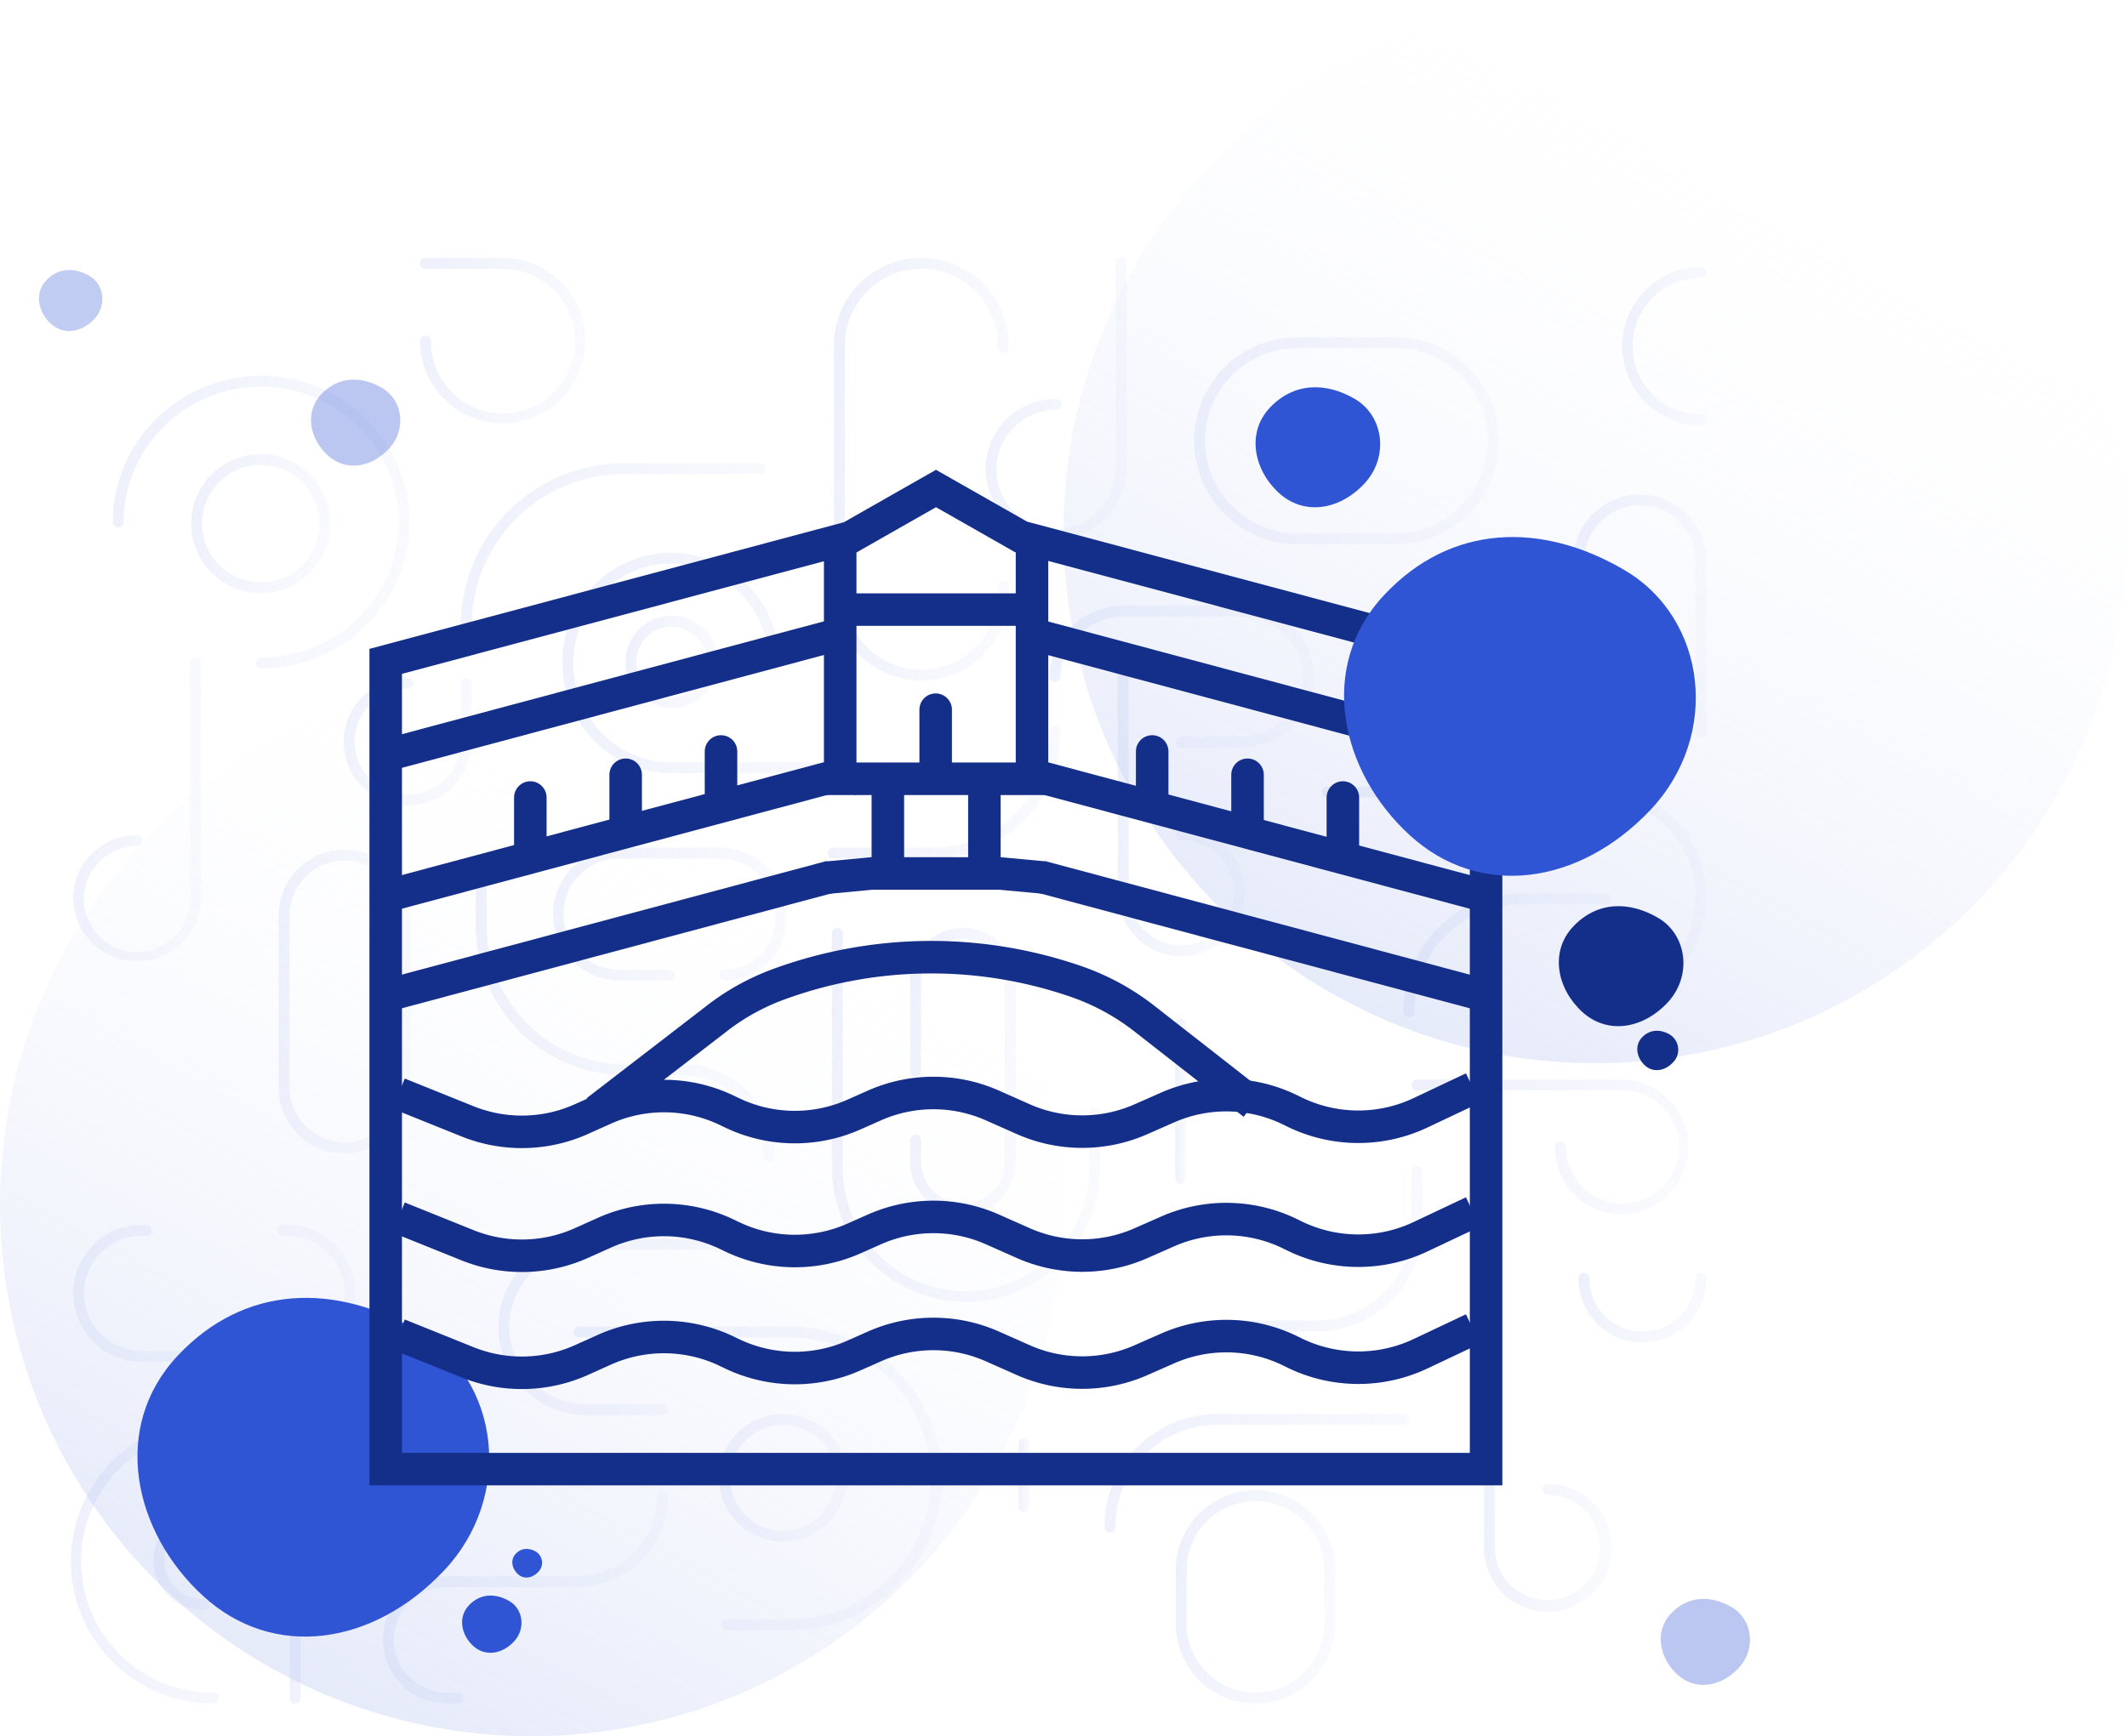
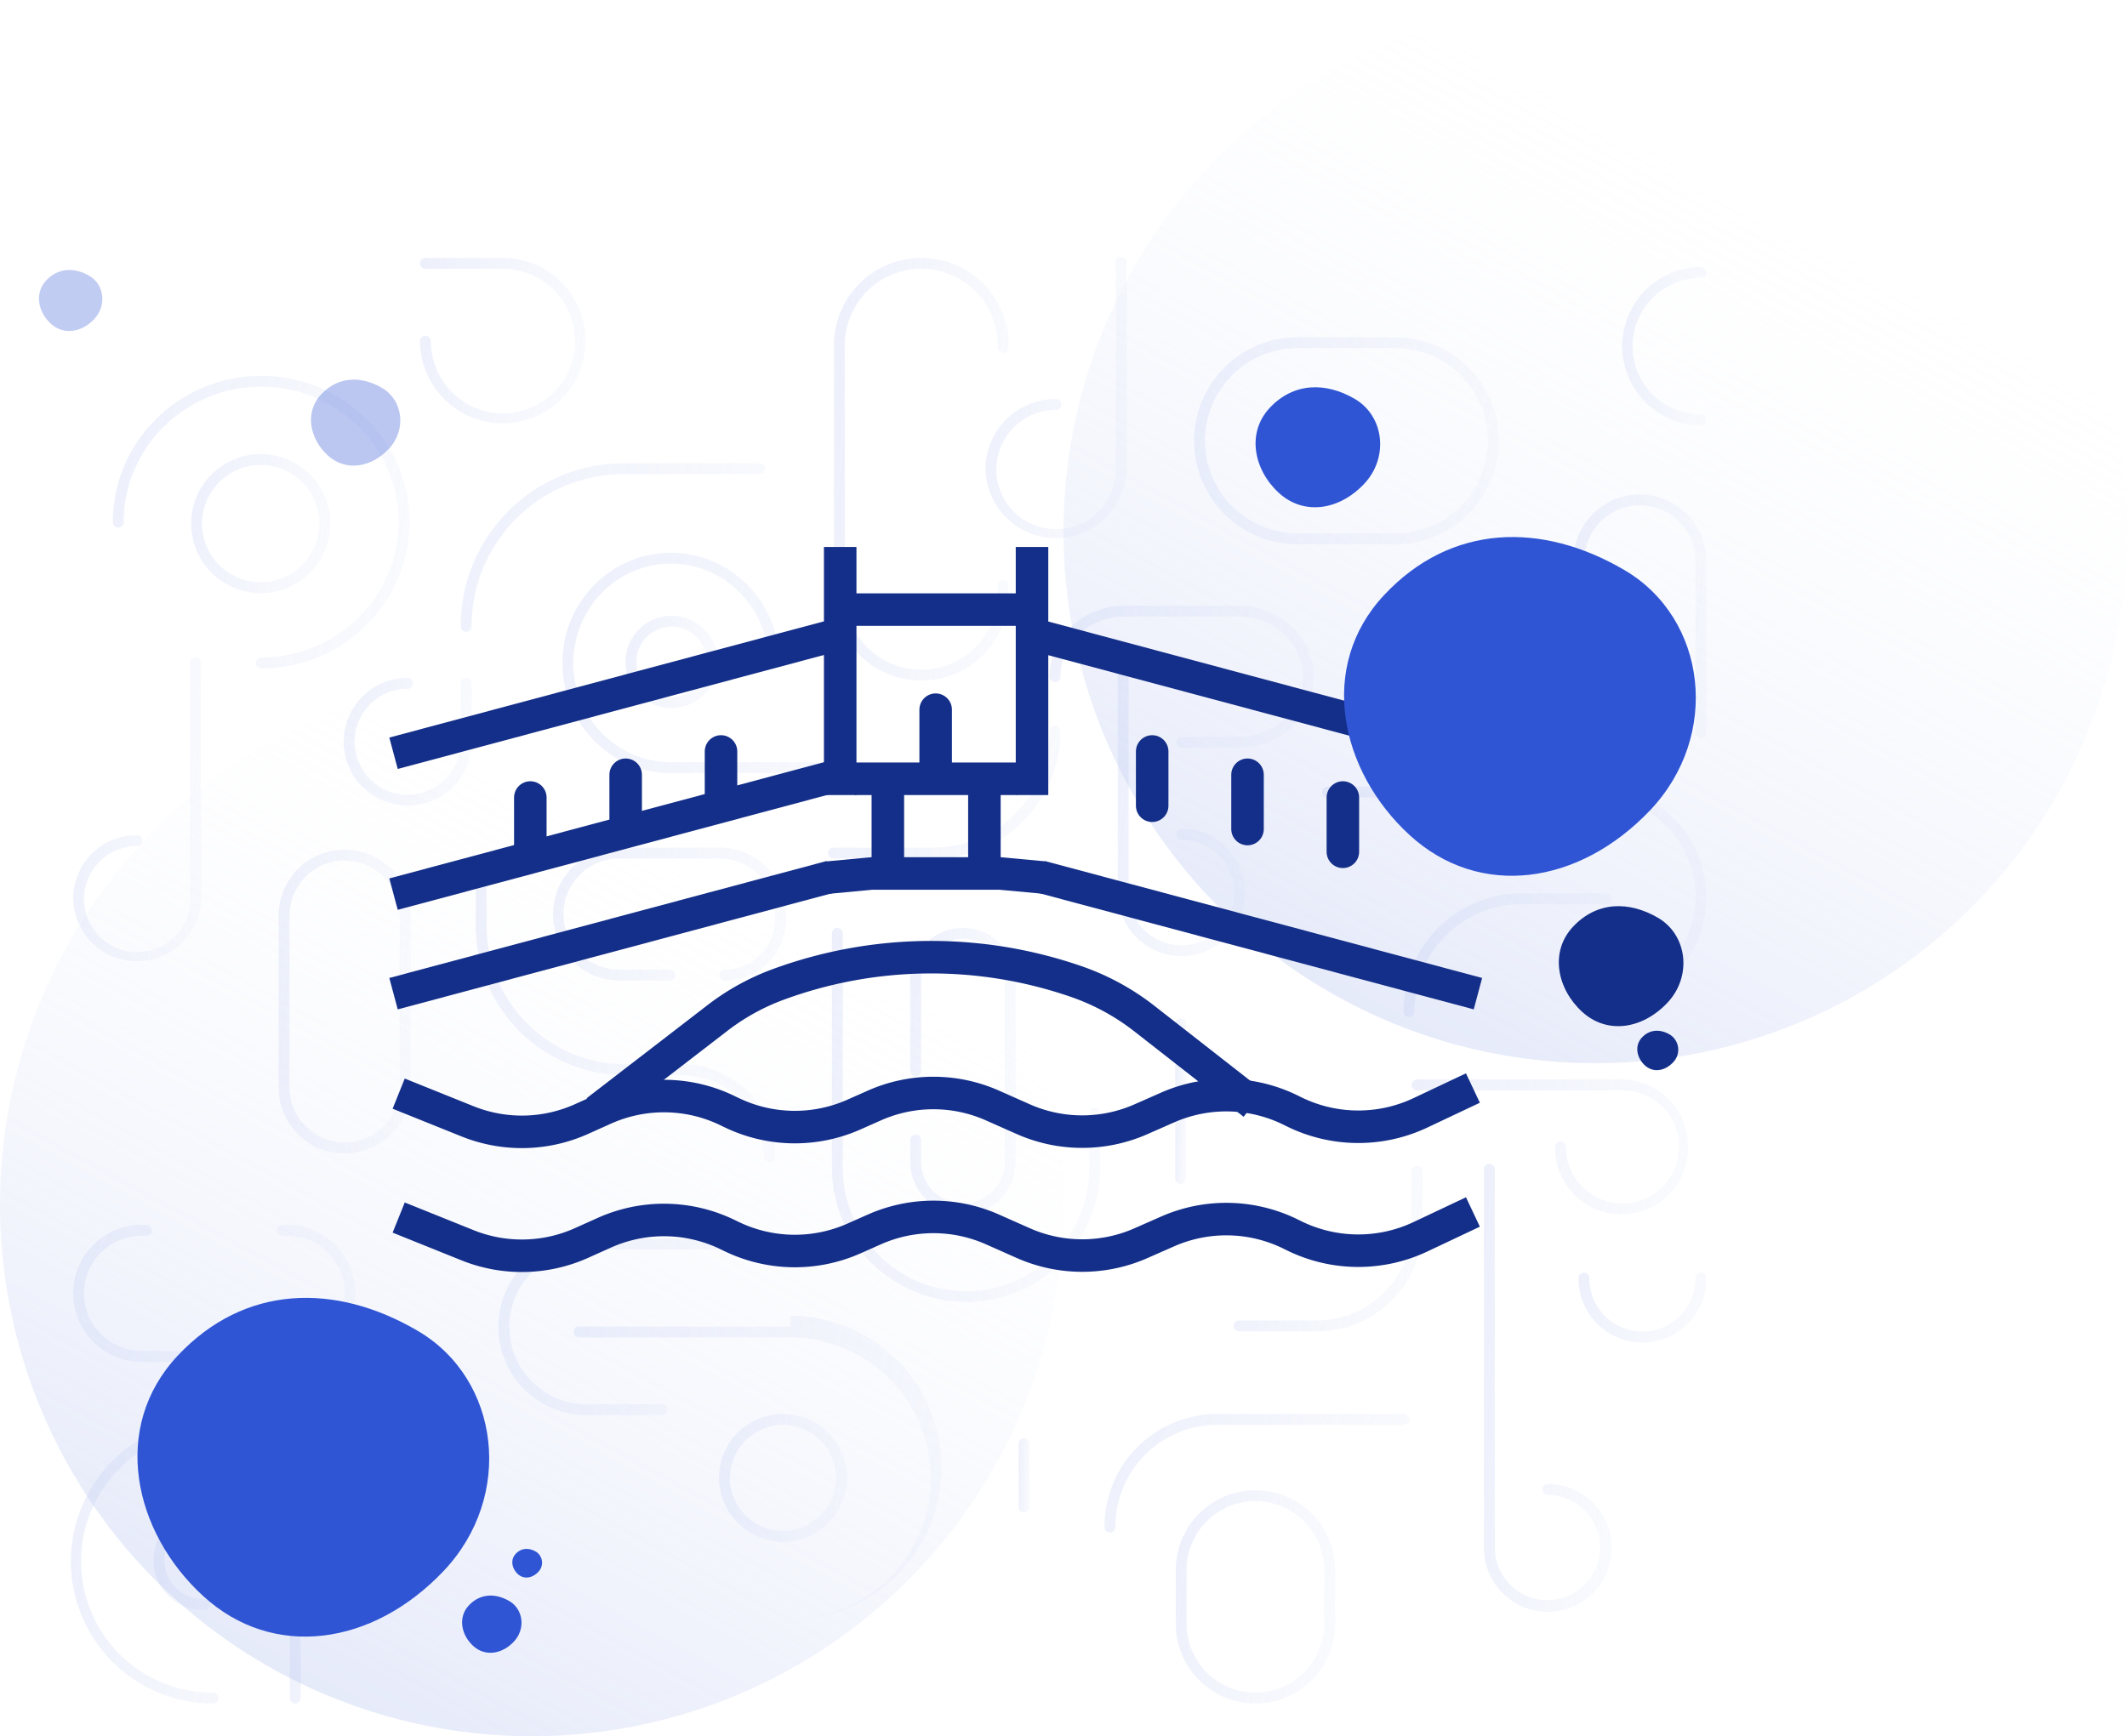
<svg xmlns="http://www.w3.org/2000/svg" width="654" height="534" viewBox="0 0 654 534">
  <defs>
    <radialGradient id="radial-gradient" cx="-5.187" cy="-4.868" r="8.014" gradientTransform="translate(0 6.04) scale(1 2.241)" gradientUnits="objectBoundingBox">
      <stop offset="0" stop-color="#2f55d4" />
      <stop offset="1" stop-color="#fff" stop-opacity="0" />
    </radialGradient>
    <linearGradient id="linear-gradient" x1="0.685" y1="0.118" x2="-0.58" y2="2.435" gradientUnits="objectBoundingBox">
      <stop offset="0" stop-color="#fff" stop-opacity="0" />
      <stop offset="1" stop-color="#2f55d4" />
    </linearGradient>
  </defs>
  <g id="Group_6" data-name="Group 6" transform="translate(-172.196 -58.43)">
    <g id="Group_7" data-name="Group 7" transform="translate(50.224 70.466)">
      <path id="Path_22" data-name="Path 22" d="M855.949,521.283a1.674,1.674,0,0,0-1.674,1.674,16.308,16.308,0,1,1-32.615,0,1.674,1.674,0,1,0-3.348,0,19.657,19.657,0,1,0,39.313,0A1.674,1.674,0,0,0,855.949,521.283Z" transform="translate(-210.989 -141.898)" fill="url(#radial-gradient)" />
      <path id="Path_23" data-name="Path 23" d="M862.057,116.858a21,21,0,0,1,0-42,1.674,1.674,0,1,0,0-3.348,24.348,24.348,0,0,0,0,48.695,1.674,1.674,0,1,0,0-3.348Z" transform="translate(-217.096 -1.42)" fill="url(#radial-gradient)" />
      <path id="Path_25" data-name="Path 25" d="M187.848,670.9a40.389,40.389,0,1,1,0-80.777h38.705a1.674,1.674,0,1,0,0-3.348H187.848a43.737,43.737,0,1,0,0,87.474,1.674,1.674,0,1,0,0-3.348Z" transform="translate(-0.344 -162.351)" fill="url(#radial-gradient)" />
      <path id="Path_26" data-name="Path 26" d="M211.931,627.7H196.914a15.285,15.285,0,1,0,0,30.556,1.674,1.674,0,1,0,0-3.348,11.938,11.938,0,1,1,0-23.859h15.017a1.674,1.674,0,1,0,0-3.348Z" transform="translate(-11.992 -175.135)" fill="url(#radial-gradient)" />
      <path id="Path_29" data-name="Path 29" d="M836.475,173.236a20.461,20.461,0,0,0-20.439,20.438v8.148a1.674,1.674,0,1,0,3.348,0v-8.148a17.09,17.09,0,1,1,34.18,0v52.639a1.674,1.674,0,0,0,3.349,0V193.674A20.461,20.461,0,0,0,836.475,173.236Z" transform="translate(-210.279 -33.192)" fill="url(#radial-gradient)" />
      <path id="Path_30" data-name="Path 30" d="M392.188,241.683A14.184,14.184,0,1,0,406.371,227.5,14.2,14.2,0,0,0,392.188,241.683Zm25.019,0a10.835,10.835,0,1,1-10.836-10.836A10.848,10.848,0,0,1,417.207,241.683Z" transform="translate(-77.898 -50.14)" fill="url(#radial-gradient)" />
      <path id="Path_31" data-name="Path 31" d="M453.839,623.809a19.657,19.657,0,1,0-19.812-19.656A19.757,19.757,0,0,0,453.839,623.809Zm0-35.964a16.309,16.309,0,1,1-16.464,16.308A16.405,16.405,0,0,1,453.839,587.844Z" transform="translate(-90.965 -161.641)" fill="url(#radial-gradient)" />
      <path id="Path_32" data-name="Path 32" d="M219.376,197.942A21.377,21.377,0,1,0,198,176.566,21.4,21.4,0,0,0,219.376,197.942Zm0-39.4a18.028,18.028,0,1,1-18.028,18.028A18.048,18.048,0,0,1,219.376,158.538Z" transform="translate(-17.247 -27.555)" fill="url(#radial-gradient)" />
      <path id="Path_33" data-name="Path 33" d="M162.982,165.161a1.674,1.674,0,0,0,3.348,0c0-22.961,18.96-41.64,42.265-41.64s42.265,18.679,42.265,41.64S231.9,206.8,208.6,206.8a1.674,1.674,0,0,0,0,3.349c25.152,0,45.614-20.182,45.614-44.989s-20.462-44.989-45.614-44.989S162.982,140.354,162.982,165.161Z" transform="translate(-6.31 -16.618)" fill="url(#radial-gradient)" />
      <path id="Path_35" data-name="Path 35" d="M266.215,274.9a19.656,19.656,0,1,0,39.313,0V256.914a1.674,1.674,0,0,0-3.348,0V274.9a16.308,16.308,0,1,1-16.308-16.308,1.674,1.674,0,1,0,0-3.348A19.679,19.679,0,0,0,266.215,274.9Z" transform="translate(-38.553 -58.804)" fill="url(#radial-gradient)" />
      <path id="Path_36" data-name="Path 36" d="M325.765,115.267a22.2,22.2,0,0,1-22.094-22.25,1.674,1.674,0,1,0-3.348,0,25.443,25.443,0,1,0,25.442-25.6H302a1.674,1.674,0,0,0,0,3.349h23.768a22.25,22.25,0,0,1,0,44.5Z" transform="translate(-49.206 -0.142)" fill="url(#radial-gradient)" />
      <path id="Path_38" data-name="Path 38" d="M828.7,455.627a20.619,20.619,0,0,0-20.438-20.751H745.4a1.674,1.674,0,0,0,0,3.348h62.86a17.4,17.4,0,1,1-17.094,17.4,1.674,1.674,0,1,0-3.348,0,20.442,20.442,0,1,0,40.88,0Z" transform="translate(-187.695 -114.91)" fill="url(#radial-gradient)" />
      <path id="Path_39" data-name="Path 39" d="M553.178,132.088a21.691,21.691,0,0,0,43.378,0V68.638a1.674,1.674,0,0,0-3.348,0v63.454a18.343,18.343,0,1,1-18.341-18.062,1.674,1.674,0,0,0,0-3.348A21.574,21.574,0,0,0,553.178,132.088Z" transform="translate(-128.18)" fill="url(#radial-gradient)" />
      <path id="Path_41" data-name="Path 41" d="M651.43,320.233a19.566,19.566,0,0,0-19.467-19.665h-.009a1.674,1.674,0,0,0-.008,3.348,16.218,16.218,0,0,1-.079,32.436h-.084a16.254,16.254,0,0,1-16.137-16.218V253.276a1.674,1.674,0,0,0-3.348,0v66.859A19.609,19.609,0,0,0,631.766,339.7h.1a19.566,19.566,0,0,0,19.563-19.468Z" transform="translate(-146.645 -57.668)" fill="url(#radial-gradient)" />
      <path id="Path_42" data-name="Path 42" d="M145.246,320.171a19.658,19.658,0,0,0,39.313,0V247.819a1.674,1.674,0,0,0-3.349,0v72.352A16.31,16.31,0,1,1,164.9,304.13a1.674,1.674,0,0,0,0-3.348A19.546,19.546,0,0,0,145.246,320.171Z" transform="translate(-0.77 -55.964)" fill="url(#radial-gradient)" />
      <path id="Path_43" data-name="Path 43" d="M427.383,233.187a1.674,1.674,0,1,0,3.348,0c0-18.684-14.97-33.884-33.37-33.884s-33.369,15.2-33.369,33.884,14.97,33.885,33.371,33.885h83.077a1.674,1.674,0,1,0,0-3.348H397.363c-16.554,0-30.022-13.7-30.022-30.537s13.467-30.536,30.021-30.536S427.383,216.35,427.383,233.187Z" transform="translate(-69.091 -41.334)" fill="url(#radial-gradient)" />
      <path id="Path_44" data-name="Path 44" d="M788.458,303.9H705.382a1.674,1.674,0,0,0,0,3.348h83.076c16.554,0,30.023,13.7,30.023,30.539s-13.469,30.536-30.023,30.536a1.674,1.674,0,0,0,0,3.349c18.4,0,33.372-15.2,33.372-33.885S806.859,303.9,788.458,303.9Z" transform="translate(-175.195 -74.003)" fill="url(#radial-gradient)" />
      <path id="Path_45" data-name="Path 45" d="M677.935,166.6h30.671a31.855,31.855,0,0,0,0-63.706H677.935a31.855,31.855,0,0,0,0,63.706Zm0-60.358h30.671a28.507,28.507,0,0,1,0,57.01H677.935a28.507,28.507,0,0,1,0-57.01Z" transform="translate(-157.298 -11.221)" fill="url(#radial-gradient)" />
      <path id="Path_46" data-name="Path 46" d="M277.674,405.262V352.346A20.265,20.265,0,0,0,257.411,332.1h-.035a20.265,20.265,0,0,0-20.266,20.251v52.915a20.266,20.266,0,0,0,20.266,20.249h.032a20.265,20.265,0,0,0,20.266-20.25Zm-20.266,16.9a.072.072,0,0,0-.017,0h-.015a16.937,16.937,0,0,1-16.917-16.9V352.349a16.919,16.919,0,0,1,16.92-16.9h.03a16.919,16.919,0,0,1,16.917,16.9V405.26A16.936,16.936,0,0,1,257.408,422.164Z" transform="translate(-29.462 -82.809)" fill="url(#radial-gradient)" />
      <path id="Path_47" data-name="Path 47" d="M521.2,430.679a1.674,1.674,0,0,0-1.674,1.674v6.756a16.165,16.165,0,0,0,16.151,16.106h.119A16.185,16.185,0,0,0,551.957,439.1V383.221A16.18,16.18,0,0,0,535.8,367.114h-.117a16.184,16.184,0,0,0-16.164,16.112v27.938a1.674,1.674,0,0,0,3.349,0V383.232a12.832,12.832,0,0,1,12.827-12.77h.047a12.815,12.815,0,0,1,12.861,12.764V439.1a12.832,12.832,0,0,1-12.826,12.769h-.095A12.816,12.816,0,0,1,522.873,439.1v-6.749A1.674,1.674,0,0,0,521.2,430.679Z" transform="translate(-117.669 -93.746)" fill="url(#radial-gradient)" />
      <path id="Path_48" data-name="Path 48" d="M512.226,197.424h.074a26.815,26.815,0,0,0,26.814-26.781v-2.436a1.674,1.674,0,0,0-3.348,0v2.433a23.494,23.494,0,0,1-23.471,23.436h-.064a23.5,23.5,0,0,1-23.467-23.433V94.2a23.494,23.494,0,0,1,23.471-23.434h.065A23.467,23.467,0,0,1,535.766,94.2v.75a1.674,1.674,0,1,0,3.348,0V94.2a26.815,26.815,0,0,0-26.809-26.779h-.074A26.847,26.847,0,0,0,485.416,94.2v76.446A26.844,26.844,0,0,0,512.226,197.424Z" transform="translate(-107.016 -0.142)" fill="url(#radial-gradient)" />
      <path id="Path_49" data-name="Path 49" d="M151.4,535.861a20.914,20.914,0,0,0,14.885,6.174h44.76a21.064,21.064,0,0,0,0-42.127h-1.5a1.674,1.674,0,1,0,0,3.348h1.5a17.715,17.715,0,0,1,0,35.431H166.291a17.715,17.715,0,0,1,0-35.431h1.5a1.674,1.674,0,1,0,0-3.348h-1.505A21.068,21.068,0,0,0,151.4,535.861Z" transform="translate(-0.77 -135.222)" fill="url(#radial-gradient)" />
      <path id="Path_50" data-name="Path 50" d="M566.977,441.23V424.114a1.674,1.674,0,1,0-3.349,0V441.23a37.888,37.888,0,0,1-75.774,0V368.788a1.674,1.674,0,1,0-3.348,0V441.23a41.237,41.237,0,0,0,82.471,0Z" transform="translate(-106.732 -93.746)" fill="url(#radial-gradient)" />
-       <path id="Path_51" data-name="Path 51" d="M435.655,545.386H370.668a1.674,1.674,0,1,0,0,3.348h64.986a43.36,43.36,0,0,1,0,86.719H416.1a1.674,1.674,0,1,0,0,3.348h19.55a46.708,46.708,0,0,0,0-93.415Z" transform="translate(-70.654 -149.426)" fill="url(#radial-gradient)" />
+       <path id="Path_51" data-name="Path 51" d="M435.655,545.386H370.668a1.674,1.674,0,1,0,0,3.348h64.986a43.36,43.36,0,0,1,0,86.719H416.1h19.55a46.708,46.708,0,0,0,0-93.415Z" transform="translate(-70.654 -149.426)" fill="url(#radial-gradient)" />
      <path id="Path_52" data-name="Path 52" d="M431.4,351.628a20.409,20.409,0,0,0-20.38-20.44H380.252a20.438,20.438,0,1,0,0,40.876h15.382a1.674,1.674,0,0,0,0-3.348H380.252a17.09,17.09,0,1,1,0-34.179h30.762a17.061,17.061,0,0,1,17.034,17.089v1.67a15.414,15.414,0,0,1-15.373,15.42,1.674,1.674,0,0,0,0,3.348h0A18.744,18.744,0,0,0,431.4,353.292Z" transform="translate(-67.787 -82.525)" fill="url(#radial-gradient)" />
      <path id="Path_53" data-name="Path 53" d="M640.008,226.3c10.858,0,19.691,8.3,19.691,18.5s-8.834,18.5-19.691,18.5h-17.57a1.674,1.674,0,0,0,0,3.348h17.57c12.7,0,23.04-9.8,23.04-21.846s-10.336-21.845-23.04-21.845H604.868c-12.7,0-23.04,9.8-23.04,21.846a1.674,1.674,0,0,0,3.348,0c0-10.2,8.834-18.5,19.692-18.5Z" transform="translate(-137.128 -48.72)" fill="url(#radial-gradient)" />
      <path id="Path_54" data-name="Path 54" d="M318.514,209.431a1.674,1.674,0,0,0,3.348,0,46.747,46.747,0,0,1,46.587-46.8h42.119a1.674,1.674,0,1,0,0-3.348H368.449A50.1,50.1,0,0,0,318.514,209.431Z" transform="translate(-54.887 -28.834)" fill="url(#radial-gradient)" />
      <path id="Path_55" data-name="Path 55" d="M777.691,472.622a1.674,1.674,0,0,0-1.674,1.674V590.608a19.657,19.657,0,1,0,19.656-19.524,1.674,1.674,0,1,0,0,3.348,16.178,16.178,0,1,1-16.308,16.176V474.3A1.674,1.674,0,0,0,777.691,472.622Z" transform="translate(-197.779 -126.699)" fill="url(#radial-gradient)" />
      <path id="Path_56" data-name="Path 56" d="M698.44,587.844a1.674,1.674,0,1,0,0-3.348H640.783a34.652,34.652,0,0,0-34.4,34.824,1.674,1.674,0,0,0,3.348,0,31.3,31.3,0,0,1,31.049-31.476Z" transform="translate(-144.798 -161.641)" fill="url(#radial-gradient)" />
      <path id="Path_57" data-name="Path 57" d="M554.211,278.289a1.674,1.674,0,0,0-3.348,0,35.837,35.837,0,0,1-35.737,35.854H484.361a1.674,1.674,0,1,0,0,3.348h30.764A39.189,39.189,0,0,0,554.211,278.289Z" transform="translate(-106.164 -65.48)" fill="url(#radial-gradient)" />
      <path id="Path_58" data-name="Path 58" d="M689.814,521.067h-24a1.674,1.674,0,0,0,0,3.348h24a32.441,32.441,0,0,0,32.4-32.4V475.205a1.674,1.674,0,1,0-3.348,0v16.811A29.088,29.088,0,0,1,689.814,521.067Z" transform="translate(-162.838 -126.983)" fill="url(#radial-gradient)" />
      <path id="Path_59" data-name="Path 59" d="M804.108,353.326a1.674,1.674,0,0,0-1.674-1.674H776.162a36.272,36.272,0,0,0-36.073,36.387,1.674,1.674,0,1,0,3.348,0A32.921,32.921,0,0,1,776.162,355h26.272A1.674,1.674,0,0,0,804.108,353.326Z" transform="translate(-186.558 -88.917)" fill="url(#radial-gradient)" />
      <path id="Path_60" data-name="Path 60" d="M275.448,619.936a1.678,1.678,0,0,0-1.981-1.3c-18.461,3.849-31.355,18.4-31.355,35.38v28.494a1.674,1.674,0,1,0,3.348,0V654.018c0-15.38,11.8-28.58,28.69-32.1A1.674,1.674,0,0,0,275.448,619.936Z" transform="translate(-31.025 -172.294)" fill="url(#radial-gradient)" />
      <path id="Path_63" data-name="Path 63" d="M637.993,409.264V456.8a1.674,1.674,0,1,0,3.348,0V409.264a1.674,1.674,0,0,0-3.348,0Z" transform="translate(-154.67 -106.388)" fill="url(#radial-gradient)" />
      <path id="Path_64" data-name="Path 64" d="M567.958,597.084v19.39a1.674,1.674,0,1,0,3.348,0v-19.39a1.674,1.674,0,1,0-3.348,0Z" transform="translate(-132.796 -165.05)" fill="url(#radial-gradient)" />
      <path id="Path_65" data-name="Path 65" d="M759.86,258.151a17.771,17.771,0,0,0,12.63,5.222h.05a17.919,17.919,0,0,0,17.9-17.874v-6.342a1.674,1.674,0,0,0-3.348,0v6.34a14.567,14.567,0,0,1-14.553,14.528H772.5A14.55,14.55,0,0,1,757.946,245.5v-5.256A17.791,17.791,0,0,0,740.179,222.5h-.052a17.794,17.794,0,0,0-17.773,17.749v6.466a1.674,1.674,0,1,0,3.348,0v-6.463a14.442,14.442,0,0,1,14.429-14.4h.043a14.441,14.441,0,0,1,14.424,14.4V245.5A17.78,17.78,0,0,0,759.86,258.151Z" transform="translate(-181.019 -48.578)" fill="url(#radial-gradient)" />
      <path id="Path_66" data-name="Path 66" d="M662.727,618.6h0a24.525,24.525,0,0,0-24.5,24.493h0V659.69a24.527,24.527,0,0,0,24.5,24.5h.008a24.529,24.529,0,0,0,24.5-24.494V643.1A24.529,24.529,0,0,0,662.727,618.6Zm21.152,41.088a21.175,21.175,0,0,1-21.152,21.146h-.007a21.152,21.152,0,0,1-21.152-21.149V643.1a21.176,21.176,0,0,1,21.153-21.147h.006A21.178,21.178,0,0,1,683.879,643.1Z" transform="translate(-154.741 -172.294)" fill="url(#radial-gradient)" />
      <path id="Path_67" data-name="Path 67" d="M388.831,398.815h-17.64a42.689,42.689,0,0,1-42.615-42.666v-20.1a1.674,1.674,0,0,0-3.348,0v20.1a46.04,46.04,0,0,0,45.963,46.014h17.638a25.046,25.046,0,0,1,24.978,25,1.674,1.674,0,1,0,3.348,0A28.4,28.4,0,0,0,388.831,398.815Z" transform="translate(-56.984 -83.519)" fill="url(#radial-gradient)" />
      <path id="Path_68" data-name="Path 68" d="M362.476,509.413h56.117a1.674,1.674,0,0,0,0-3.349H362.476a27.15,27.15,0,1,0,0,54.3h23.161a1.674,1.674,0,0,0,0-3.348H362.476a23.8,23.8,0,1,1,0-47.6Z" transform="translate(-60.096 -137.144)" fill="url(#radial-gradient)" />
-       <path id="Path_69" data-name="Path 69" d="M306.8,680.845h-3.421a16.217,16.217,0,0,1-.074-32.435h40.049a28.1,28.1,0,0,0,28.078-28.11,1.675,1.675,0,0,0-1.674-1.674h0a1.674,1.674,0,0,0-1.674,1.675,24.744,24.744,0,0,1-24.731,24.76H303.3a19.566,19.566,0,0,0,.073,39.132H306.8a1.674,1.674,0,1,0,0-3.348Z" transform="translate(-44.049 -172.301)" fill="url(#radial-gradient)" />
    </g>
    <g id="Group_4" data-name="Group 4">
      <circle id="Ellipse_1" data-name="Ellipse 1" cx="163.5" cy="163.5" r="163.5" transform="translate(499.196 58.43)" fill="url(#linear-gradient)" />
      <circle id="Ellipse_2" data-name="Ellipse 2" cx="163.5" cy="163.5" r="163.5" transform="translate(172.196 265.43)" fill="url(#linear-gradient)" />
      <line id="Line_2" data-name="Line 2" x1="134.406" y2="35.953" transform="translate(293.196 254.15)" fill="none" stroke="#142f89" stroke-linejoin="round" stroke-width="10" />
      <line id="Line_3" data-name="Line 3" x1="134.406" y2="35.953" transform="translate(293.196 297.473)" fill="none" stroke="#142f89" stroke-linejoin="round" stroke-width="10" />
      <line id="Line_4" data-name="Line 4" x1="134.406" y2="35.953" transform="translate(293.196 328.092)" fill="none" stroke="#142f89" stroke-linejoin="round" stroke-width="10" />
      <path id="Shape" d="M52.752,105.447c29.063,1.769,50.119-20.836,52.624-52.475S81.815-3.89,52.752.5,2.3,22.886.128,52.972,23.689,103.678,52.752,105.447Z" transform="matrix(0.777, 0.629, -0.629, 0.777, 260.005, 434.198)" fill="#2f55d4" />
      <path id="Shape-2" data-name="Shape" d="M8.912,17.814c4.91.3,8.467-3.52,8.89-8.865S13.822-.657,8.912.084.389,3.866.022,8.949,4,17.515,8.912,17.814Z" transform="matrix(0.777, 0.629, -0.629, 0.777, 321.971, 545.211)" fill="#2f55d4" />
      <path id="Shape-3" data-name="Shape" d="M4.457,8.908c2.455.15,4.233-1.76,4.445-4.432A4.011,4.011,0,0,0,4.457.042C2,.411.194,1.934.011,4.476S2,8.759,4.457,8.908Z" transform="matrix(0.777, 0.629, -0.629, 0.777, 333.572, 532.839)" fill="#2f55d4" />
    </g>
    <g id="Group_5" data-name="Group 5">
      <line id="Line_5" data-name="Line 5" x1="134.406" y1="35.953" transform="translate(492.22 254.15)" fill="none" stroke="#142f89" stroke-linejoin="round" stroke-width="10" />
-       <line id="Line_6" data-name="Line 6" x1="134.406" y1="35.953" transform="translate(492.22 297.473)" fill="none" stroke="#142f89" stroke-linejoin="round" stroke-width="10" />
      <line id="Line_7" data-name="Line 7" x1="134.406" y1="35.953" transform="translate(492.22 328.092)" fill="none" stroke="#142f89" stroke-linejoin="round" stroke-width="10" />
    </g>
    <line id="Line_8" data-name="Line 8" y2="76.304" transform="translate(430.534 226.658)" fill="none" stroke="#142f89" stroke-linejoin="round" stroke-width="10" />
    <line id="Line_9" data-name="Line 9" y2="37.453" transform="translate(445.192 293.13)" fill="none" stroke="#142f89" stroke-linejoin="round" stroke-width="10" />
    <line id="Line_10" data-name="Line 10" y2="16.698" transform="translate(393.889 289.547)" fill="none" stroke="#142f89" stroke-linecap="round" stroke-linejoin="round" stroke-width="10" />
    <line id="Line_11" data-name="Line 11" y2="16.698" transform="translate(364.573 296.713)" fill="none" stroke="#142f89" stroke-linecap="round" stroke-linejoin="round" stroke-width="10" />
    <line id="Line_12" data-name="Line 12" y2="16.698" transform="translate(335.257 303.713)" fill="none" stroke="#142f89" stroke-linecap="round" stroke-linejoin="round" stroke-width="10" />
    <line id="Line_13" data-name="Line 13" y2="16.698" transform="translate(526.463 289.547)" fill="none" stroke="#142f89" stroke-linecap="round" stroke-linejoin="round" stroke-width="10" />
    <line id="Line_14" data-name="Line 14" y2="16.698" transform="translate(459.891 276.699)" fill="none" stroke="#142f89" stroke-linecap="round" stroke-linejoin="round" stroke-width="10" />
    <line id="Line_15" data-name="Line 15" y2="16.698" transform="translate(555.779 296.713)" fill="none" stroke="#142f89" stroke-linecap="round" stroke-linejoin="round" stroke-width="10" />
    <line id="Line_16" data-name="Line 16" y2="16.698" transform="translate(585.095 303.713)" fill="none" stroke="#142f89" stroke-linecap="round" stroke-linejoin="round" stroke-width="10" />
    <line id="Line_17" data-name="Line 17" y2="38.039" transform="translate(474.875 293.249)" fill="none" stroke="#142f89" stroke-linejoin="round" stroke-width="10" />
    <path id="Path_16" data-name="Path 16" d="M493.279,328.336l-13.589-1.258H440.2l-13.783,1.3" fill="none" stroke="#142f89" stroke-linejoin="round" stroke-width="10" />
    <line id="Line_18" data-name="Line 18" x2="49.695" transform="translate(435.036 297.952)" fill="none" stroke="#142f89" stroke-linejoin="round" stroke-width="10" />
    <line id="Line_19" data-name="Line 19" x2="49.695" transform="translate(435.036 245.916)" fill="none" stroke="#142f89" stroke-linejoin="round" stroke-width="10" />
    <line id="Line_20" data-name="Line 20" y2="76.304" transform="translate(489.515 226.658)" fill="none" stroke="#142f89" stroke-linejoin="round" stroke-width="10" />
    <path id="Path_18" data-name="Path 18" d="M294.784,394.786l21.165,8.519a44.756,44.756,0,0,0,35.062-.7l6.986-3.14a44.76,44.76,0,0,1,37.957.59l1.033.5a44.759,44.759,0,0,0,37.766.675l6.288-2.79a44.757,44.757,0,0,1,36.315,0l9.43,4.185a44.758,44.758,0,0,0,36.214.046l8.2-3.613a44.758,44.758,0,0,1,37.872.822l.954.471a44.76,44.76,0,0,0,38.941.334l16.117-7.617" fill="none" stroke="#142f89" stroke-linejoin="round" stroke-width="10" />
    <path id="Path_19" data-name="Path 19" d="M294.784,432.9l21.165,8.519a44.76,44.76,0,0,0,35.062-.7L358,437.58a44.76,44.76,0,0,1,37.957.59l1.033.5a44.759,44.759,0,0,0,37.766.675l6.288-2.79a44.757,44.757,0,0,1,36.315,0l9.43,4.185A44.758,44.758,0,0,0,523,440.79l8.2-3.613a44.758,44.758,0,0,1,37.872.822l.954.471a44.76,44.76,0,0,0,38.941.334l16.117-7.617" fill="none" stroke="#142f89" stroke-linejoin="round" stroke-width="10" />
-     <path id="Path_20" data-name="Path 20" d="M294.784,468.893l21.165,8.519a44.756,44.756,0,0,0,35.062-.7l6.986-3.14a44.76,44.76,0,0,1,37.957.59l1.033.5a44.759,44.759,0,0,0,37.766.675l6.288-2.79a44.761,44.761,0,0,1,36.315,0l9.43,4.186a44.763,44.763,0,0,0,36.214.045l8.2-3.613a44.758,44.758,0,0,1,37.872.822l.954.471a44.76,44.76,0,0,0,38.941.334l16.117-7.617" fill="none" stroke="#142f89" stroke-linejoin="round" stroke-width="10" />
    <path id="Path_21" data-name="Path 21" d="M355.615,400.161l36.911-28.432a70.672,70.672,0,0,1,18.34-10.3,136.359,136.359,0,0,1,92.486-1.034,72.46,72.46,0,0,1,20.786,11.376l33.514,26.2" fill="none" stroke="#142f89" stroke-linejoin="round" stroke-width="10" />
    <g id="Path_17" data-name="Path 17" fill="none" stroke-miterlimit="10">
      <path d="M624.13,265.56V505.27H295.79V265.68l139.68-37.29,15.78-8.99,8.74-4.97,8.86,5.04,15.31,8.72Z" stroke="none" />
-       <path d="M 459.99 214.43 L 451.25 219.4 L 435.47 228.39 L 295.79 265.68 L 295.79 505.27 L 624.13 505.27 L 624.13 265.56 L 484.16 228.19 L 468.85 219.47 L 459.99 214.43 M 459.991 202.926 L 464.934 205.738 L 473.794 210.778 L 487.987 218.861 L 626.71 255.898 L 634.13 257.88 L 634.13 265.56 L 634.13 505.27 L 634.13 515.27 L 624.13 515.27 L 295.79 515.27 L 285.79 515.27 L 285.79 505.27 L 285.79 265.68 L 285.79 257.999 L 293.211 256.018 L 431.642 219.062 L 446.3 210.711 L 455.047 205.737 L 459.991 202.926 Z" stroke="none" fill="#142f89" />
    </g>
    <path id="Shape-4" data-name="Shape" d="M18.685,37.35c10.295.627,17.753-7.38,18.64-18.587S28.98-1.378,18.685.176.815,8.106.045,18.763,8.391,36.723,18.685,37.35Z" transform="matrix(0.777, 0.629, -0.629, 0.777, 667.628, 328.843)" fill="#142f89" />
    <path id="Shape-5" data-name="Shape" d="M6.136,12.264c3.38.206,5.829-2.423,6.12-6.1a5.519,5.519,0,0,0-6.12-6.1c-3.38.51-5.868,2.6-6.121,6.1S2.755,12.058,6.136,12.264Z" transform="matrix(0.777, 0.629, -0.629, 0.777, 680.922, 372.725)" fill="#142f89" />
    <path id="Shape-6" data-name="Shape" d="M18.685,37.35c10.295.627,17.753-7.38,18.64-18.587S28.98-1.378,18.685.176.815,8.106.045,18.763,8.391,36.723,18.685,37.35Z" transform="matrix(0.777, 0.629, -0.629, 0.777, 574.385, 169.249)" fill="#2f55d4" />
    <path id="Shape-7" data-name="Shape" d="M9.506,19c5.237.319,9.032-3.755,9.483-9.456S14.743-.7,9.506.09.415,4.124.023,9.546,4.269,18.683,9.506,19Z" transform="matrix(0.777, 0.629, -0.629, 0.777, 192.385, 137.249)" fill="#2f55d4" opacity="0.299" />
    <path id="Shape-8" data-name="Shape" d="M13.392,26.77c7.378.449,12.724-5.29,13.36-13.322S20.771-.988,13.392.126.584,5.81.033,13.448,6.014,26.321,13.392,26.77Z" transform="matrix(0.777, 0.629, -0.629, 0.777, 279.385, 169.249)" fill="#2f55d4" opacity="0.326" />
-     <path id="Shape-9" data-name="Shape" d="M13.392,26.77c7.378.449,12.724-5.29,13.36-13.322S20.771-.988,13.392.126.584,5.81.033,13.448,6.014,26.321,13.392,26.77Z" transform="matrix(0.777, 0.629, -0.629, 0.777, 694.385, 544.249)" fill="#2f55d4" opacity="0.326" />
    <path id="Shape-10" data-name="Shape" d="M52.752,105.447c29.063,1.769,50.119-20.836,52.624-52.475S81.815-3.89,52.752.5,2.3,22.886.128,52.972,23.689,103.678,52.752,105.447Z" transform="matrix(0.777, 0.629, -0.629, 0.777, 631.005, 200.198)" fill="#2f55d4" />
  </g>
</svg>